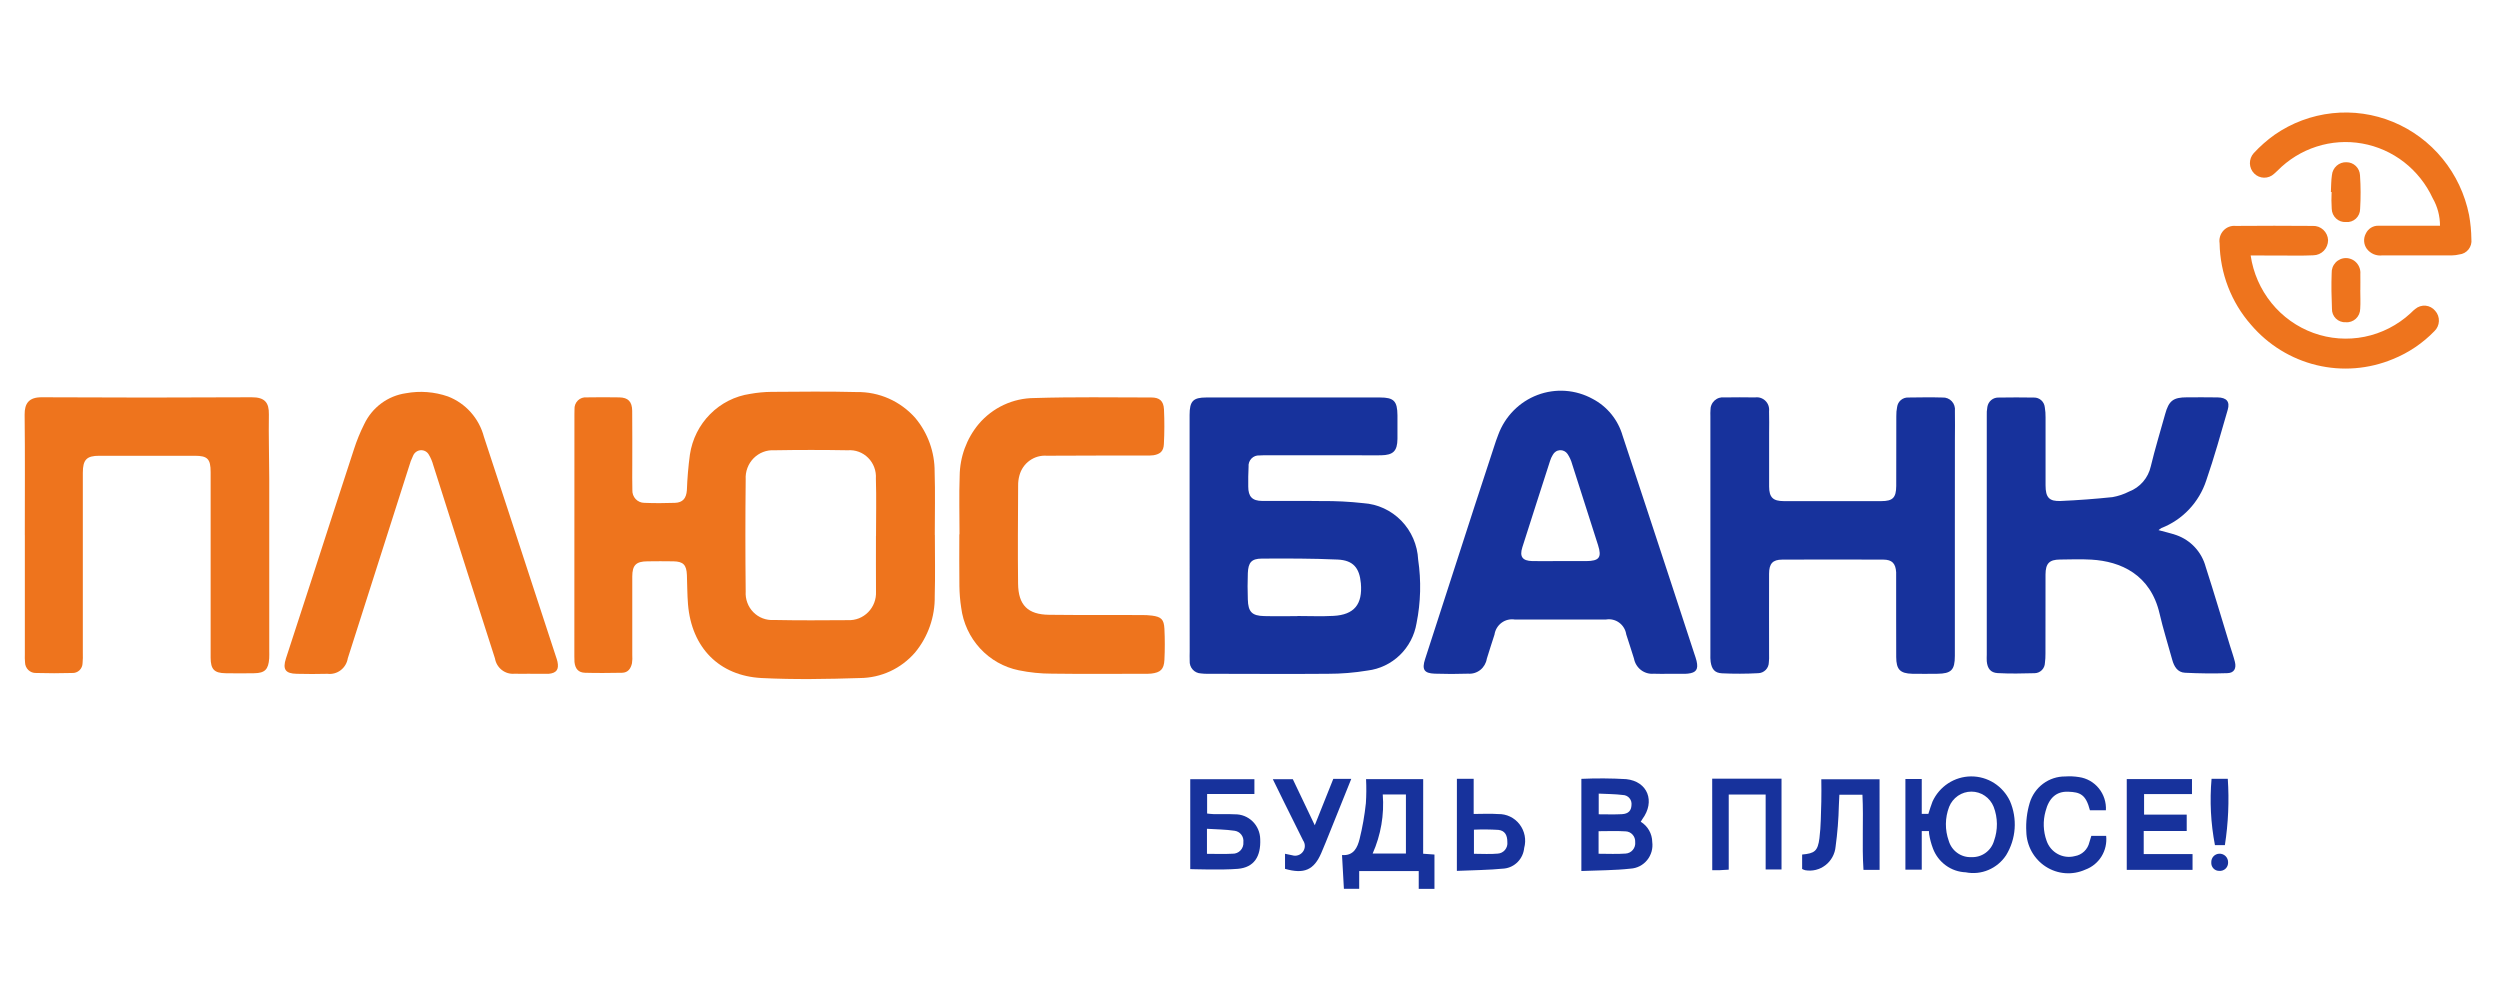
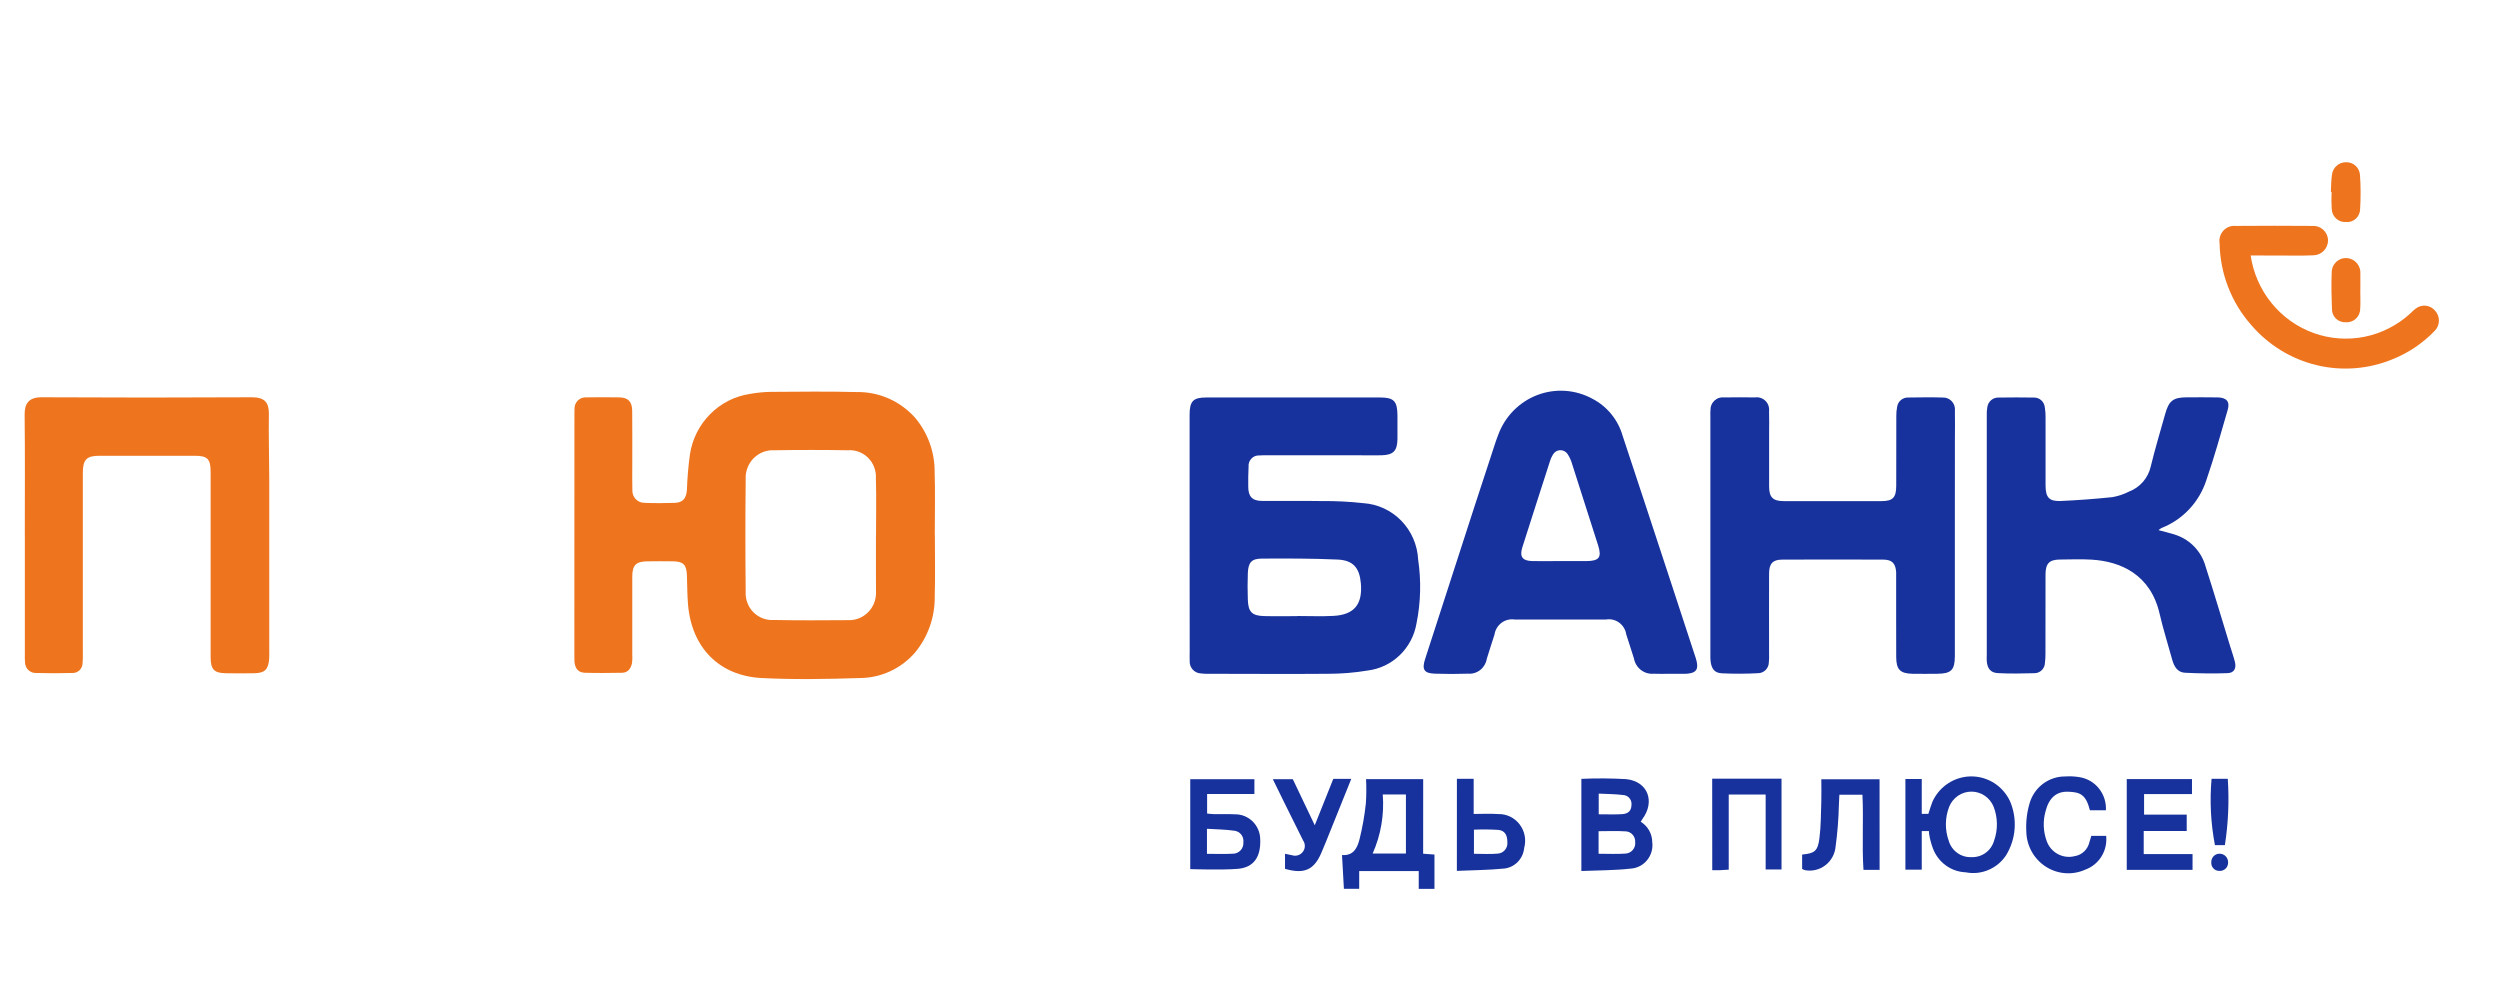
<svg xmlns="http://www.w3.org/2000/svg" width="130" height="52" viewBox="0 0 130 52" fill="none">
  <path d="M48.613 27.815C48.613 28.877 48.637 29.939 48.606 31C48.624 32.071 48.26 33.113 47.58 33.934C47.222 34.346 46.783 34.678 46.29 34.906C45.797 35.134 45.262 35.254 44.72 35.258C43.016 35.312 41.306 35.344 39.604 35.258C37.402 35.144 35.96 33.68 35.776 31.421C35.735 30.917 35.738 30.41 35.719 29.901C35.699 29.373 35.528 29.196 35.014 29.189C34.564 29.181 34.113 29.183 33.663 29.189C33.075 29.194 32.88 29.386 32.878 29.98C32.875 31.337 32.878 32.693 32.878 34.05C32.889 34.196 32.884 34.344 32.863 34.489C32.802 34.761 32.661 34.977 32.351 34.984C31.71 34.993 31.063 35.004 30.421 34.984C30.077 34.974 29.91 34.778 29.873 34.422C29.866 34.325 29.864 34.227 29.866 34.129C29.866 29.931 29.868 25.732 29.87 21.534C29.87 21.453 29.87 21.371 29.874 21.289C29.868 21.203 29.881 21.117 29.911 21.037C29.941 20.956 29.989 20.884 30.05 20.824C30.111 20.764 30.185 20.719 30.265 20.692C30.346 20.664 30.431 20.655 30.515 20.664C31.079 20.654 31.642 20.654 32.205 20.664C32.663 20.672 32.869 20.884 32.874 21.364C32.884 22.311 32.878 23.259 32.878 24.206C32.878 24.631 32.871 25.055 32.883 25.48C32.879 25.566 32.891 25.652 32.92 25.733C32.95 25.814 32.995 25.888 33.053 25.95C33.111 26.013 33.181 26.062 33.259 26.096C33.337 26.13 33.421 26.148 33.506 26.148C34.036 26.169 34.568 26.167 35.099 26.148C35.505 26.133 35.687 25.912 35.718 25.488C35.74 24.87 35.792 24.253 35.875 23.639C35.994 22.841 36.363 22.103 36.928 21.535C37.492 20.966 38.222 20.597 39.009 20.482C39.373 20.416 39.741 20.381 40.11 20.377C41.59 20.367 43.072 20.349 44.552 20.387C45.126 20.377 45.695 20.493 46.221 20.726C46.746 20.959 47.216 21.305 47.599 21.739C48.25 22.519 48.606 23.509 48.601 24.532C48.636 25.625 48.609 26.721 48.609 27.815L48.613 27.815ZM45.553 27.873C45.553 26.877 45.577 25.88 45.546 24.885C45.559 24.687 45.53 24.488 45.461 24.303C45.392 24.117 45.285 23.949 45.146 23.81C45.008 23.67 44.841 23.562 44.657 23.494C44.474 23.426 44.278 23.398 44.084 23.414C42.813 23.392 41.542 23.392 40.27 23.414C40.071 23.401 39.871 23.432 39.685 23.503C39.498 23.575 39.329 23.686 39.187 23.829C39.046 23.972 38.937 24.144 38.866 24.333C38.795 24.522 38.764 24.725 38.776 24.927C38.755 26.87 38.755 28.814 38.776 30.758C38.763 30.956 38.792 31.154 38.861 31.34C38.929 31.526 39.036 31.694 39.175 31.835C39.313 31.975 39.479 32.084 39.662 32.153C39.845 32.223 40.041 32.252 40.236 32.239C41.523 32.265 42.81 32.257 44.098 32.248C44.291 32.256 44.485 32.223 44.666 32.152C44.846 32.08 45.01 31.971 45.147 31.831C45.284 31.692 45.391 31.524 45.46 31.341C45.53 31.157 45.561 30.96 45.552 30.764C45.545 29.8 45.55 28.836 45.55 27.873H45.553Z" fill="#EE741D" />
  <path d="M61.859 27.846C61.859 25.756 61.859 23.665 61.859 21.575C61.859 20.857 62.041 20.669 62.732 20.669C65.741 20.669 68.75 20.669 71.759 20.669C72.481 20.669 72.662 20.855 72.668 21.597C72.668 22.006 72.671 22.414 72.668 22.823C72.661 23.451 72.45 23.664 71.818 23.675C71.448 23.683 71.077 23.675 70.707 23.675H65.928C65.784 23.675 65.638 23.67 65.494 23.683C65.417 23.677 65.34 23.689 65.267 23.716C65.195 23.744 65.129 23.788 65.075 23.844C65.021 23.9 64.98 23.967 64.954 24.041C64.928 24.115 64.918 24.194 64.926 24.272C64.905 24.614 64.908 24.957 64.909 25.3C64.909 25.825 65.115 26.044 65.636 26.049C66.665 26.058 67.695 26.038 68.725 26.055C69.448 26.048 70.17 26.084 70.888 26.164C71.637 26.211 72.342 26.537 72.869 27.079C73.396 27.621 73.707 28.341 73.744 29.102C73.907 30.2 73.879 31.32 73.66 32.408C73.554 33.042 73.249 33.624 72.79 34.067C72.331 34.51 71.744 34.791 71.115 34.868C70.434 34.981 69.744 35.038 69.054 35.037C66.979 35.055 64.903 35.037 62.827 35.037C62.699 35.041 62.57 35.035 62.443 35.018C62.362 35.014 62.282 34.995 62.209 34.959C62.136 34.924 62.071 34.875 62.017 34.813C61.963 34.752 61.921 34.681 61.895 34.603C61.869 34.525 61.858 34.443 61.864 34.361C61.855 34.198 61.864 34.035 61.864 33.873C61.861 31.862 61.859 29.854 61.859 27.846ZM67.466 32.039V32.032C68.092 32.032 68.72 32.06 69.344 32.026C70.42 31.968 70.86 31.424 70.765 30.332C70.695 29.53 70.365 29.134 69.558 29.097C68.245 29.038 66.928 29.039 65.613 29.047C65.076 29.05 64.909 29.251 64.887 29.806C64.869 30.262 64.872 30.719 64.887 31.175C64.905 31.817 65.101 32.021 65.733 32.036C66.311 32.051 66.888 32.039 67.466 32.039H67.466Z" fill="#17329C" />
  <path d="M101.652 27.883C101.652 29.958 101.652 32.032 101.652 34.106C101.652 34.84 101.467 35.029 100.74 35.036C100.306 35.039 99.871 35.045 99.437 35.036C98.805 35.019 98.606 34.815 98.603 34.167C98.596 32.828 98.603 31.489 98.6 30.149C98.6 30.019 98.605 29.888 98.6 29.758C98.572 29.301 98.389 29.102 97.938 29.1C96.184 29.092 94.43 29.092 92.676 29.1C92.181 29.1 91.993 29.309 91.992 29.832C91.986 31.237 91.992 32.642 91.992 34.046C91.997 34.176 91.994 34.307 91.98 34.437C91.979 34.588 91.92 34.732 91.815 34.838C91.71 34.944 91.568 35.005 91.42 35.006C90.794 35.04 90.167 35.042 89.542 35.012C89.167 34.993 89.012 34.801 88.954 34.415C88.939 34.285 88.934 34.155 88.94 34.024C88.94 29.892 88.94 25.759 88.94 21.627C88.936 21.529 88.937 21.431 88.944 21.333C88.941 21.239 88.958 21.144 88.995 21.057C89.031 20.97 89.086 20.892 89.155 20.828C89.225 20.765 89.307 20.717 89.396 20.689C89.485 20.662 89.579 20.654 89.672 20.666C90.203 20.658 90.734 20.657 91.265 20.666C91.362 20.652 91.461 20.66 91.554 20.691C91.647 20.722 91.732 20.774 91.802 20.843C91.872 20.912 91.926 20.997 91.959 21.09C91.991 21.184 92.002 21.284 91.991 21.383C92.005 21.758 91.994 22.134 91.994 22.51C91.994 23.44 91.99 24.371 91.994 25.302C91.998 25.865 92.193 26.057 92.758 26.058C94.447 26.062 96.137 26.062 97.826 26.058C98.424 26.058 98.6 25.881 98.604 25.27C98.61 24.062 98.604 22.853 98.608 21.644C98.604 21.482 98.619 21.319 98.651 21.16C98.67 21.02 98.74 20.893 98.846 20.803C98.953 20.713 99.088 20.666 99.227 20.671C99.823 20.664 100.418 20.653 101.013 20.671C101.103 20.666 101.192 20.681 101.275 20.715C101.358 20.748 101.433 20.8 101.494 20.867C101.556 20.933 101.602 21.012 101.629 21.099C101.657 21.185 101.666 21.277 101.655 21.367C101.667 21.855 101.655 22.347 101.655 22.837C101.653 24.519 101.652 26.201 101.652 27.883Z" fill="#17329C" />
  <path d="M1.29 27.833C1.29 25.742 1.305 23.651 1.281 21.561C1.275 20.974 1.506 20.654 2.173 20.658C5.809 20.678 9.447 20.678 13.084 20.658C13.772 20.654 13.993 20.938 13.982 21.549C13.963 22.659 14 23.77 14.001 24.88C14.005 27.87 14.005 30.859 14.001 33.848C14.001 33.979 14.007 34.11 13.998 34.241C13.958 34.811 13.774 35 13.221 35.008C12.722 35.017 12.223 35.017 11.724 35.008C11.141 34.998 10.956 34.806 10.953 34.199C10.948 32.941 10.953 31.683 10.953 30.426C10.953 28.465 10.953 26.505 10.953 24.545C10.953 23.867 10.793 23.701 10.134 23.7C8.476 23.698 6.819 23.698 5.162 23.7C4.508 23.7 4.307 23.901 4.307 24.582C4.304 27.702 4.304 30.822 4.307 33.942C4.314 34.122 4.31 34.301 4.294 34.48C4.293 34.551 4.279 34.62 4.251 34.684C4.223 34.748 4.183 34.806 4.133 34.855C4.082 34.903 4.023 34.94 3.958 34.964C3.893 34.988 3.824 34.999 3.755 34.995C3.128 35.013 2.501 35.013 1.873 34.995C1.8 34.998 1.727 34.985 1.658 34.959C1.59 34.933 1.528 34.893 1.474 34.842C1.421 34.791 1.379 34.73 1.349 34.662C1.319 34.594 1.303 34.521 1.302 34.447C1.289 34.3 1.286 34.153 1.292 34.006C1.292 31.948 1.292 29.89 1.292 27.831L1.29 27.833Z" fill="#EE741D" />
  <path d="M86.807 35.037C86.534 35.037 86.26 35.048 85.987 35.034C85.75 35.054 85.515 34.984 85.327 34.838C85.138 34.691 85.01 34.48 84.966 34.243C84.831 33.826 84.704 33.406 84.565 32.99C84.547 32.868 84.505 32.75 84.441 32.645C84.378 32.539 84.294 32.448 84.195 32.376C84.096 32.303 83.984 32.252 83.865 32.225C83.746 32.197 83.624 32.194 83.504 32.216C81.927 32.213 80.35 32.213 78.772 32.216C78.652 32.196 78.529 32.201 78.41 32.23C78.292 32.258 78.18 32.311 78.081 32.384C77.983 32.457 77.9 32.549 77.836 32.655C77.773 32.761 77.731 32.879 77.713 33.001C77.575 33.417 77.446 33.837 77.314 34.255C77.277 34.484 77.157 34.691 76.978 34.835C76.798 34.979 76.571 35.049 76.343 35.031C75.764 35.051 75.184 35.051 74.605 35.031C74.052 35.011 73.929 34.814 74.105 34.272C74.958 31.628 75.813 28.986 76.671 26.344C77.007 25.309 77.346 24.275 77.687 23.241C77.758 23.024 77.827 22.807 77.912 22.598C78.087 22.126 78.36 21.699 78.712 21.343C79.063 20.988 79.486 20.713 79.951 20.538C80.416 20.362 80.913 20.29 81.408 20.325C81.903 20.361 82.385 20.504 82.821 20.744C83.194 20.94 83.524 21.21 83.791 21.538C84.058 21.867 84.257 22.247 84.375 22.656C85.212 25.168 86.032 27.685 86.861 30.198C87.277 31.464 87.692 32.73 88.105 33.996C88.146 34.12 88.191 34.242 88.221 34.368C88.323 34.805 88.204 34.983 87.768 35.029C87.608 35.046 87.448 35.036 87.287 35.037C87.127 35.037 86.968 35.037 86.807 35.037ZM81.131 29.177C81.581 29.177 82.031 29.177 82.481 29.177C83.161 29.172 83.301 28.987 83.1 28.353C82.653 26.945 82.203 25.538 81.751 24.132C81.7 23.945 81.619 23.767 81.511 23.605C81.467 23.541 81.408 23.489 81.339 23.455C81.269 23.421 81.193 23.405 81.116 23.41C81.039 23.415 80.964 23.439 80.9 23.482C80.835 23.524 80.782 23.583 80.746 23.652C80.686 23.748 80.639 23.852 80.605 23.961C80.124 25.459 79.638 26.957 79.162 28.458C79.007 28.947 79.166 29.164 79.681 29.176C80.166 29.185 80.648 29.176 81.13 29.175L81.131 29.177Z" fill="#17329C" />
  <path d="M112.244 27.567C112.565 27.656 112.875 27.725 113.173 27.827C113.54 27.956 113.871 28.173 114.137 28.461C114.403 28.749 114.595 29.099 114.697 29.479C115.137 30.839 115.54 32.211 115.959 33.577C116.045 33.857 116.144 34.133 116.215 34.417C116.3 34.757 116.174 34.992 115.833 35.004C115.095 35.03 114.355 35.019 113.618 34.983C113.232 34.964 113.052 34.66 112.955 34.305C112.737 33.506 112.484 32.715 112.298 31.908C111.828 29.874 110.273 29.189 108.756 29.101C108.211 29.069 107.662 29.09 107.115 29.096C106.568 29.101 106.371 29.295 106.367 29.867C106.361 31.239 106.367 32.611 106.364 33.984C106.366 34.147 106.357 34.31 106.336 34.472C106.332 34.614 106.274 34.748 106.174 34.848C106.074 34.947 105.941 35.004 105.801 35.006C105.16 35.024 104.518 35.036 103.877 35.001C103.508 34.98 103.346 34.758 103.312 34.387C103.302 34.273 103.312 34.158 103.312 34.044C103.312 29.911 103.312 25.778 103.312 21.646C103.304 21.482 103.314 21.318 103.343 21.157C103.366 21.018 103.438 20.891 103.546 20.802C103.655 20.713 103.791 20.667 103.931 20.673C104.542 20.664 105.154 20.662 105.765 20.673C105.904 20.669 106.039 20.719 106.144 20.812C106.249 20.906 106.315 21.036 106.329 21.176C106.359 21.353 106.372 21.531 106.369 21.71C106.372 22.887 106.369 24.062 106.369 25.237C106.369 25.867 106.555 26.08 107.165 26.051C108.062 26.011 108.957 25.944 109.852 25.85C110.152 25.797 110.443 25.699 110.715 25.56C110.994 25.453 111.243 25.279 111.439 25.051C111.636 24.823 111.773 24.55 111.84 24.255C112.061 23.34 112.335 22.437 112.589 21.529C112.78 20.837 113.008 20.661 113.723 20.661C114.254 20.661 114.785 20.655 115.316 20.665C115.78 20.673 115.966 20.882 115.842 21.308C115.486 22.541 115.141 23.779 114.723 24.99C114.538 25.55 114.234 26.061 113.831 26.488C113.429 26.914 112.939 27.245 112.396 27.457C112.341 27.487 112.29 27.524 112.244 27.567Z" fill="#17329C" />
-   <path d="M27.575 35.034C27.301 35.034 27.027 35.046 26.754 35.034C26.517 35.056 26.281 34.986 26.093 34.838C25.904 34.69 25.778 34.476 25.738 34.238C25.258 32.751 24.78 31.263 24.307 29.774C23.714 27.913 23.122 26.053 22.531 24.192C22.48 24.003 22.405 23.822 22.306 23.654C22.266 23.578 22.205 23.514 22.131 23.471C22.056 23.428 21.972 23.407 21.886 23.411C21.801 23.414 21.718 23.442 21.647 23.491C21.577 23.539 21.521 23.607 21.486 23.686C21.393 23.876 21.319 24.074 21.263 24.278C20.203 27.596 19.143 30.914 18.085 34.233C18.045 34.48 17.913 34.701 17.715 34.852C17.518 35.002 17.271 35.068 17.027 35.038C16.497 35.055 15.965 35.049 15.433 35.038C14.838 35.027 14.685 34.807 14.872 34.231C15.318 32.853 15.771 31.477 16.218 30.098C16.947 27.854 17.668 25.606 18.405 23.364C18.549 22.915 18.727 22.478 18.939 22.057C19.142 21.628 19.446 21.257 19.825 20.976C20.203 20.695 20.644 20.514 21.108 20.448C21.839 20.314 22.591 20.372 23.294 20.616C23.748 20.791 24.154 21.072 24.479 21.437C24.804 21.802 25.04 22.241 25.165 22.716C25.998 25.235 26.818 27.758 27.643 30.279C28.064 31.563 28.484 32.847 28.905 34.132C28.938 34.224 28.967 34.317 28.99 34.413C29.072 34.816 28.936 34.998 28.535 35.038C28.503 35.041 28.471 35.038 28.438 35.038H27.569L27.575 35.034Z" fill="#EE741D" />
-   <path d="M49.895 27.787C49.895 26.774 49.866 25.76 49.903 24.748C49.913 23.759 50.263 22.805 50.892 22.049C51.251 21.627 51.695 21.288 52.194 21.055C52.694 20.821 53.236 20.7 53.786 20.698C55.812 20.634 57.842 20.667 59.869 20.669C60.297 20.669 60.503 20.847 60.527 21.284C60.555 21.886 60.553 22.489 60.522 23.092C60.505 23.458 60.336 23.613 59.984 23.673C59.84 23.689 59.695 23.694 59.551 23.687C57.845 23.69 56.139 23.687 54.433 23.698C54.116 23.674 53.8 23.763 53.541 23.95C53.281 24.136 53.094 24.409 53.011 24.721C52.963 24.893 52.94 25.072 52.943 25.252C52.936 26.951 52.92 28.649 52.94 30.348C52.952 31.466 53.446 31.956 54.551 31.969C56.16 31.988 57.77 31.977 59.38 31.982C59.556 31.981 59.733 31.991 59.908 32.012C60.382 32.075 60.526 32.206 60.55 32.699C60.576 33.237 60.576 33.776 60.55 34.315C60.525 34.807 60.344 34.972 59.862 35.027C59.733 35.038 59.605 35.041 59.476 35.037C57.883 35.037 56.29 35.053 54.696 35.03C54.118 35.03 53.542 34.972 52.976 34.855C52.204 34.698 51.5 34.3 50.963 33.716C50.426 33.132 50.083 32.392 49.982 31.599C49.925 31.229 49.894 30.855 49.889 30.481C49.876 29.582 49.885 28.684 49.885 27.785L49.895 27.787Z" fill="#EE741D" />
-   <path d="M126.88 11.739C126.881 11.236 126.75 10.742 126.501 10.308C126.159 9.569 125.647 8.925 125.009 8.429C124.37 7.934 123.623 7.602 122.831 7.462C122.039 7.321 121.226 7.376 120.46 7.623C119.693 7.869 118.997 8.299 118.429 8.876C118.372 8.933 118.313 8.988 118.251 9.039C118.109 9.172 117.922 9.243 117.729 9.24C117.536 9.236 117.352 9.157 117.216 9.019C117.079 8.881 117 8.694 116.995 8.499C116.991 8.303 117.061 8.113 117.19 7.968C117.519 7.611 117.884 7.289 118.278 7.008C119.17 6.389 120.2 6.005 121.274 5.888C122.349 5.771 123.435 5.926 124.436 6.339C125.437 6.751 126.322 7.409 127.012 8.253C127.703 9.097 128.176 10.102 128.391 11.177C128.466 11.593 128.507 12.015 128.512 12.439C128.524 12.533 128.516 12.628 128.491 12.719C128.465 12.81 128.422 12.895 128.364 12.969C128.305 13.043 128.233 13.104 128.151 13.149C128.069 13.194 127.979 13.222 127.886 13.231C127.761 13.262 127.634 13.278 127.506 13.28C126.299 13.283 125.092 13.283 123.885 13.28C123.733 13.3 123.578 13.279 123.435 13.22C123.293 13.16 123.169 13.064 123.075 12.94C122.993 12.827 122.944 12.693 122.935 12.553C122.925 12.413 122.955 12.274 123.021 12.15C123.079 12.023 123.172 11.917 123.29 11.843C123.407 11.77 123.543 11.733 123.68 11.738C124.565 11.741 125.45 11.738 126.335 11.738L126.88 11.739Z" fill="#EE741D" />
  <path d="M117.034 13.285C117.168 14.194 117.543 15.048 118.118 15.758C118.693 16.467 119.447 17.005 120.3 17.314C121.152 17.623 122.071 17.691 122.959 17.512C123.847 17.332 124.67 16.912 125.341 16.295C125.426 16.22 125.501 16.132 125.592 16.068C125.666 16.004 125.752 15.957 125.844 15.927C125.937 15.897 126.034 15.887 126.13 15.895C126.227 15.904 126.321 15.932 126.406 15.978C126.492 16.024 126.568 16.086 126.63 16.162C126.762 16.308 126.831 16.502 126.823 16.7C126.816 16.898 126.731 17.085 126.589 17.22C125.978 17.851 125.244 18.345 124.434 18.672C123.175 19.196 121.786 19.307 120.461 18.987C119.137 18.667 117.945 17.933 117.054 16.889C116.026 15.721 115.446 14.218 115.419 12.652C115.4 12.534 115.408 12.412 115.443 12.297C115.477 12.182 115.538 12.077 115.619 11.99C115.7 11.902 115.799 11.835 115.91 11.793C116.021 11.751 116.14 11.735 116.257 11.748C117.594 11.736 118.927 11.738 120.262 11.748C120.362 11.743 120.463 11.758 120.557 11.793C120.651 11.828 120.738 11.881 120.812 11.95C120.887 12.019 120.947 12.102 120.989 12.194C121.032 12.286 121.056 12.386 121.06 12.488C121.06 12.695 120.98 12.893 120.837 13.041C120.694 13.188 120.499 13.272 120.296 13.275C119.686 13.305 119.074 13.286 118.463 13.287C118 13.285 117.537 13.285 117.034 13.285Z" fill="#EE741D" />
  <path d="M74.004 44.394L74.592 44.436V46.222H73.774V45.296H70.678V46.218H69.883L69.785 44.462C70.396 44.511 70.587 44.067 70.697 43.636C70.849 43.022 70.959 42.398 71.026 41.768C71.053 41.351 71.056 40.933 71.035 40.516H74.006L74.004 44.394ZM73.108 41.311H71.903C71.987 42.364 71.806 43.42 71.378 44.383H73.108V41.311Z" fill="#17329C" />
  <path d="M82.231 45.292V40.5C83.008 40.465 83.786 40.47 84.562 40.515C85.684 40.633 86.083 41.673 85.403 42.593C85.376 42.629 85.356 42.669 85.318 42.731C85.497 42.84 85.647 42.994 85.752 43.178C85.857 43.362 85.914 43.571 85.917 43.783C85.939 43.95 85.927 44.121 85.881 44.283C85.835 44.445 85.757 44.596 85.651 44.726C85.545 44.856 85.414 44.963 85.266 45.039C85.117 45.115 84.955 45.159 84.789 45.169C83.963 45.262 83.129 45.254 82.231 45.292ZM83.126 44.395C83.628 44.395 84.079 44.42 84.526 44.386C84.599 44.383 84.67 44.364 84.736 44.331C84.802 44.298 84.86 44.252 84.907 44.195C84.954 44.139 84.99 44.073 85.011 44.002C85.032 43.931 85.038 43.856 85.03 43.782C85.034 43.712 85.023 43.642 84.999 43.576C84.976 43.51 84.939 43.449 84.892 43.398C84.845 43.346 84.789 43.305 84.726 43.276C84.663 43.247 84.594 43.231 84.525 43.23C84.067 43.2 83.605 43.222 83.126 43.222V44.395ZM83.133 42.343C83.55 42.343 83.946 42.359 84.34 42.337C84.679 42.318 84.825 42.156 84.838 41.862C84.845 41.798 84.84 41.732 84.821 41.67C84.802 41.607 84.771 41.55 84.728 41.5C84.686 41.451 84.635 41.411 84.576 41.384C84.518 41.356 84.455 41.341 84.391 41.34C83.984 41.288 83.572 41.29 83.133 41.268V42.343Z" fill="#17329C" />
  <path d="M65.229 40.517V41.288H62.77V42.304C62.864 42.313 62.984 42.332 63.108 42.334C63.477 42.34 63.847 42.325 64.216 42.344C64.558 42.339 64.888 42.471 65.134 42.711C65.38 42.951 65.523 43.28 65.531 43.627C65.573 44.549 65.206 45.105 64.373 45.179C63.563 45.25 61.893 45.194 61.893 45.194V40.517L65.229 40.517ZM62.762 43.097V44.399C63.227 44.399 63.661 44.419 64.093 44.393C64.17 44.396 64.247 44.382 64.318 44.352C64.39 44.322 64.454 44.278 64.507 44.221C64.56 44.164 64.601 44.097 64.627 44.023C64.653 43.949 64.663 43.871 64.656 43.793C64.672 43.652 64.633 43.511 64.547 43.4C64.461 43.289 64.335 43.217 64.197 43.199C63.728 43.13 63.25 43.128 62.762 43.097Z" fill="#17329C" />
  <path d="M113.983 40.512V41.292H111.492V42.36H113.709V43.212H111.473V44.412H114.012V45.233H110.591V40.512H113.983Z" fill="#17329C" />
  <path d="M97.739 45.232H96.901C96.815 43.939 96.912 42.642 96.847 41.326H95.647C95.639 41.509 95.633 41.696 95.621 41.883C95.605 42.599 95.548 43.313 95.451 44.023C95.434 44.212 95.379 44.395 95.288 44.561C95.198 44.727 95.075 44.873 94.926 44.988C94.778 45.103 94.607 45.186 94.426 45.232C94.244 45.277 94.055 45.284 93.871 45.251C93.816 45.236 93.762 45.214 93.711 45.187V44.436C94.361 44.377 94.525 44.26 94.611 43.584C94.69 42.956 94.687 42.318 94.708 41.685C94.721 41.31 94.708 40.936 94.708 40.521H97.737L97.739 45.232Z" fill="#17329C" />
  <path d="M89.034 40.491H92.639V45.212H91.814V41.315H89.894V45.222C89.716 45.233 89.577 45.244 89.437 45.249C89.312 45.253 89.188 45.249 89.037 45.249L89.034 40.491Z" fill="#17329C" />
  <path d="M109.507 42.135H108.677C108.463 41.309 108.169 41.19 107.54 41.169C106.922 41.148 106.544 41.503 106.369 42.183C106.227 42.688 106.245 43.226 106.422 43.719C106.523 44.015 106.73 44.261 107.002 44.409C107.274 44.557 107.591 44.596 107.889 44.518C108.073 44.488 108.243 44.403 108.378 44.274C108.513 44.145 108.607 43.978 108.649 43.794C108.677 43.686 108.713 43.58 108.749 43.464H109.52C109.56 43.838 109.475 44.215 109.279 44.533C109.082 44.852 108.785 45.094 108.436 45.221C108.107 45.369 107.748 45.432 107.389 45.405C107.03 45.378 106.683 45.261 106.38 45.065C106.076 44.869 105.825 44.6 105.648 44.282C105.472 43.964 105.375 43.606 105.368 43.241C105.34 42.738 105.4 42.234 105.544 41.752C105.664 41.351 105.909 41 106.242 40.752C106.576 40.504 106.979 40.372 107.393 40.376C107.633 40.359 107.875 40.37 108.113 40.409C108.516 40.467 108.883 40.676 109.141 40.996C109.399 41.316 109.53 41.722 109.507 42.135Z" fill="#17329C" />
  <path d="M75.759 40.498H76.631V42.326C77.081 42.326 77.494 42.301 77.903 42.331C78.117 42.325 78.33 42.37 78.524 42.463C78.718 42.556 78.888 42.694 79.019 42.866C79.151 43.038 79.241 43.239 79.283 43.453C79.324 43.666 79.315 43.887 79.257 44.097C79.231 44.367 79.115 44.621 78.927 44.815C78.739 45.01 78.492 45.133 78.225 45.164C77.417 45.244 76.602 45.248 75.757 45.286L75.759 40.498ZM76.645 44.397C77.089 44.397 77.489 44.426 77.883 44.388C77.956 44.384 78.027 44.364 78.092 44.331C78.157 44.298 78.214 44.251 78.261 44.195C78.308 44.138 78.343 44.072 78.364 44.002C78.384 43.931 78.391 43.856 78.382 43.783C78.382 43.422 78.248 43.189 77.914 43.154C77.492 43.129 77.068 43.125 76.645 43.143V44.397Z" fill="#17329C" />
  <path d="M66.821 45.18V44.396C66.961 44.425 67.079 44.45 67.195 44.474C67.296 44.506 67.404 44.505 67.504 44.471C67.603 44.438 67.691 44.374 67.753 44.288C67.816 44.203 67.85 44.101 67.851 43.995C67.853 43.89 67.82 43.786 67.76 43.701C67.283 42.76 66.186 40.517 66.186 40.517H67.226L68.368 42.913L69.331 40.502H70.266C70.266 40.502 69.527 42.341 69.164 43.241C69.012 43.618 68.864 43.995 68.702 44.367C68.322 45.238 67.815 45.465 66.821 45.18Z" fill="#17329C" />
  <path d="M122.735 15.085C122.735 15.411 122.753 15.736 122.731 16.058C122.73 16.156 122.709 16.253 122.67 16.342C122.63 16.431 122.573 16.511 122.501 16.577C122.43 16.642 122.345 16.692 122.254 16.723C122.162 16.754 122.065 16.765 121.969 16.755C121.877 16.761 121.784 16.746 121.698 16.713C121.611 16.68 121.532 16.63 121.465 16.564C121.399 16.499 121.346 16.42 121.311 16.333C121.276 16.247 121.259 16.153 121.262 16.059C121.236 15.443 121.223 14.825 121.247 14.209C121.242 14.107 121.257 14.005 121.292 13.909C121.327 13.813 121.382 13.725 121.451 13.651C121.521 13.577 121.605 13.519 121.698 13.479C121.791 13.439 121.891 13.419 121.992 13.42C122.096 13.421 122.199 13.444 122.294 13.487C122.39 13.53 122.475 13.593 122.545 13.672C122.615 13.75 122.668 13.843 122.702 13.943C122.735 14.044 122.747 14.15 122.738 14.256C122.744 14.532 122.738 14.809 122.738 15.085L122.735 15.085Z" fill="#EE741D" />
  <path d="M121.206 9.984C121.222 9.691 121.216 9.395 121.26 9.106C121.277 8.917 121.366 8.742 121.507 8.617C121.649 8.492 121.832 8.427 122.02 8.436C122.199 8.436 122.372 8.506 122.502 8.631C122.632 8.756 122.71 8.927 122.72 9.109C122.76 9.694 122.762 10.281 122.726 10.867C122.726 10.961 122.706 11.055 122.668 11.142C122.63 11.229 122.575 11.306 122.506 11.37C122.436 11.434 122.355 11.482 122.266 11.513C122.178 11.543 122.084 11.554 121.991 11.545C121.898 11.552 121.804 11.539 121.716 11.508C121.628 11.476 121.547 11.428 121.478 11.364C121.409 11.3 121.353 11.223 121.314 11.137C121.275 11.051 121.253 10.958 121.25 10.863C121.231 10.571 121.229 10.277 121.244 9.984L121.206 9.984Z" fill="#EE741D" />
  <path d="M115.001 40.498H115.845C115.922 41.649 115.871 42.806 115.694 43.947H115.177C114.959 42.811 114.9 41.65 115.001 40.498Z" fill="#17329C" />
  <path d="M115.861 44.84C115.864 44.901 115.854 44.962 115.831 45.019C115.809 45.075 115.775 45.127 115.731 45.169C115.687 45.211 115.635 45.243 115.578 45.263C115.521 45.283 115.461 45.291 115.401 45.285C115.344 45.287 115.288 45.276 115.236 45.254C115.184 45.233 115.137 45.2 115.098 45.158C115.059 45.117 115.029 45.068 115.01 45.014C114.991 44.96 114.983 44.903 114.987 44.846C114.985 44.788 114.993 44.731 115.012 44.678C115.031 44.624 115.06 44.575 115.098 44.533C115.136 44.491 115.182 44.457 115.233 44.433C115.284 44.409 115.339 44.395 115.395 44.393C115.455 44.389 115.515 44.398 115.572 44.419C115.629 44.439 115.68 44.472 115.724 44.513C115.768 44.555 115.803 44.606 115.826 44.662C115.85 44.718 115.862 44.779 115.861 44.84Z" fill="#17329C" />
  <path d="M104.518 41.655C104.335 41.268 104.048 40.943 103.69 40.715C103.331 40.489 102.917 40.37 102.495 40.373C102.072 40.376 101.659 40.501 101.304 40.733C100.949 40.965 100.666 41.295 100.489 41.684C100.409 41.888 100.347 42.099 100.275 42.321H99.931V40.507H99.081V45.224H99.931V43.214H100.305C100.31 43.263 100.305 43.322 100.314 43.371C100.355 43.627 100.422 43.878 100.513 44.12C100.646 44.474 100.878 44.78 101.181 45C101.483 45.221 101.843 45.346 102.216 45.36C102.614 45.439 103.026 45.396 103.4 45.237C103.774 45.079 104.094 44.812 104.319 44.47C104.574 44.052 104.726 43.578 104.761 43.087C104.795 42.597 104.712 42.105 104.518 41.655ZM103.689 43.727C103.614 43.979 103.458 44.2 103.246 44.352C103.034 44.505 102.777 44.581 102.517 44.57H102.508C102.248 44.582 101.992 44.505 101.78 44.352C101.567 44.2 101.411 43.979 101.336 43.727C101.13 43.154 101.137 42.524 101.355 41.956C101.449 41.721 101.609 41.521 101.815 41.38C102.021 41.239 102.264 41.164 102.513 41.164C102.762 41.164 103.005 41.239 103.211 41.38C103.417 41.521 103.578 41.721 103.671 41.956C103.889 42.523 103.895 43.153 103.689 43.725V43.727Z" fill="#17329C" />
</svg>